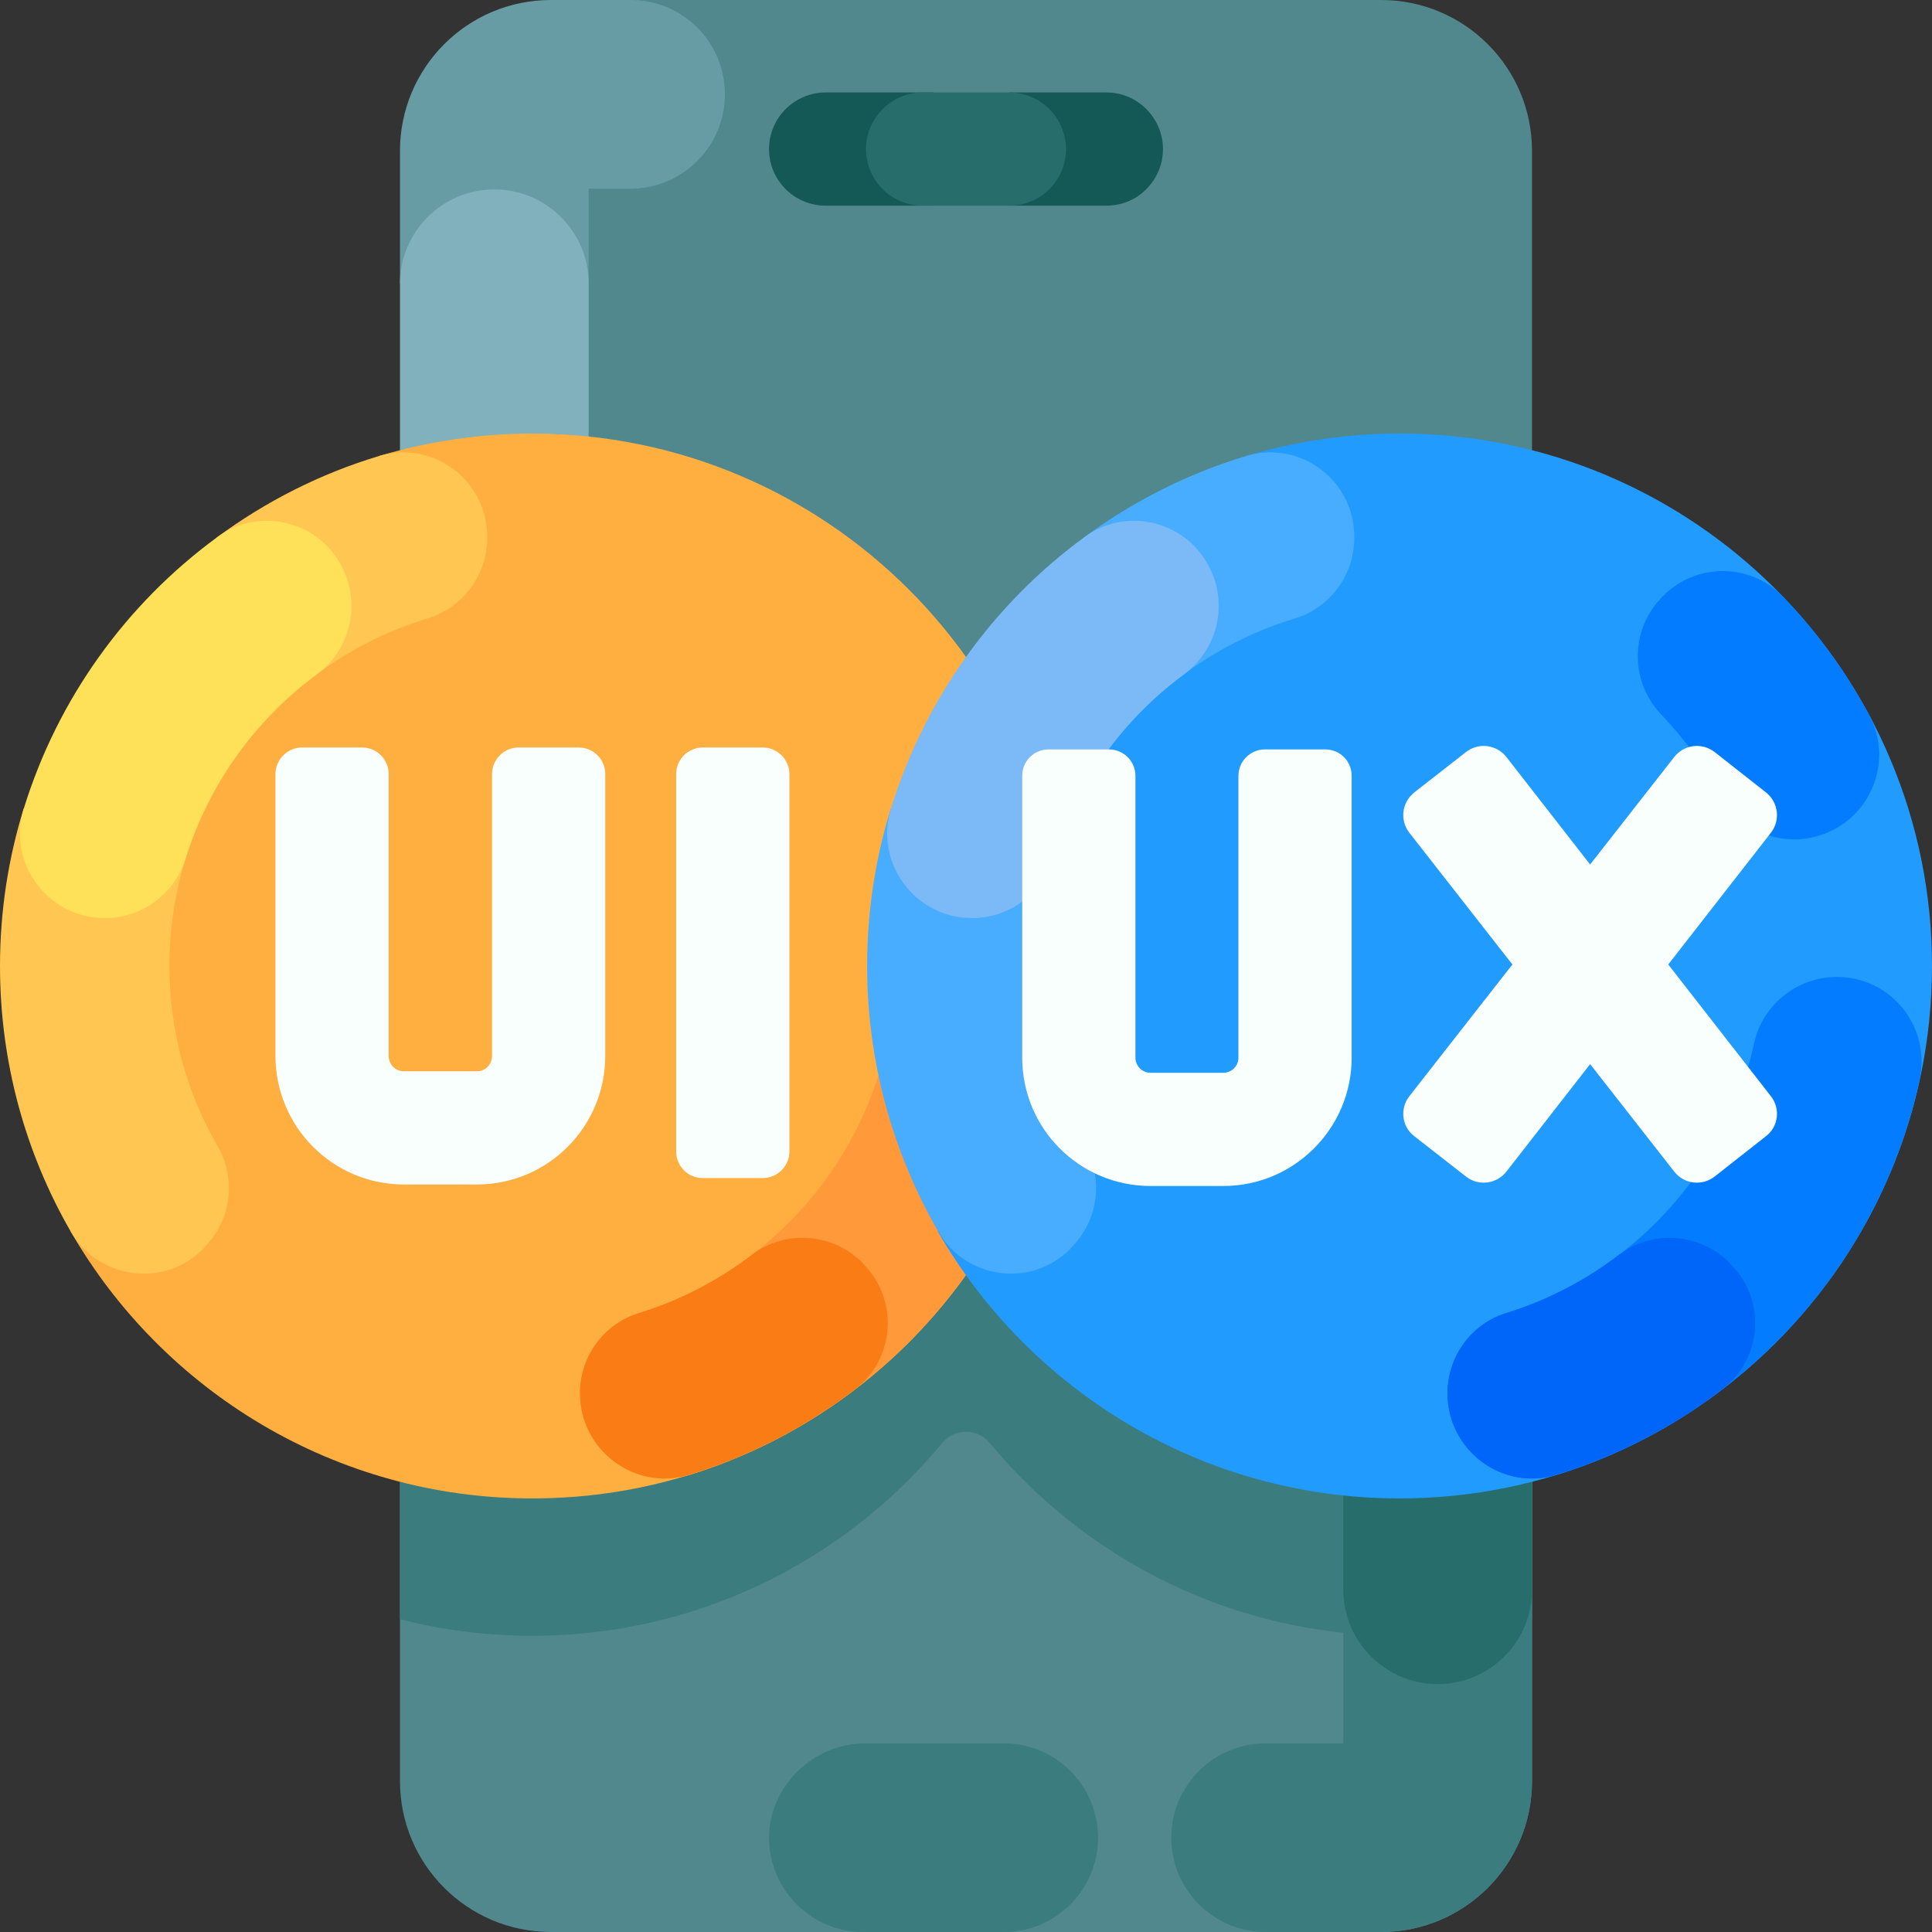
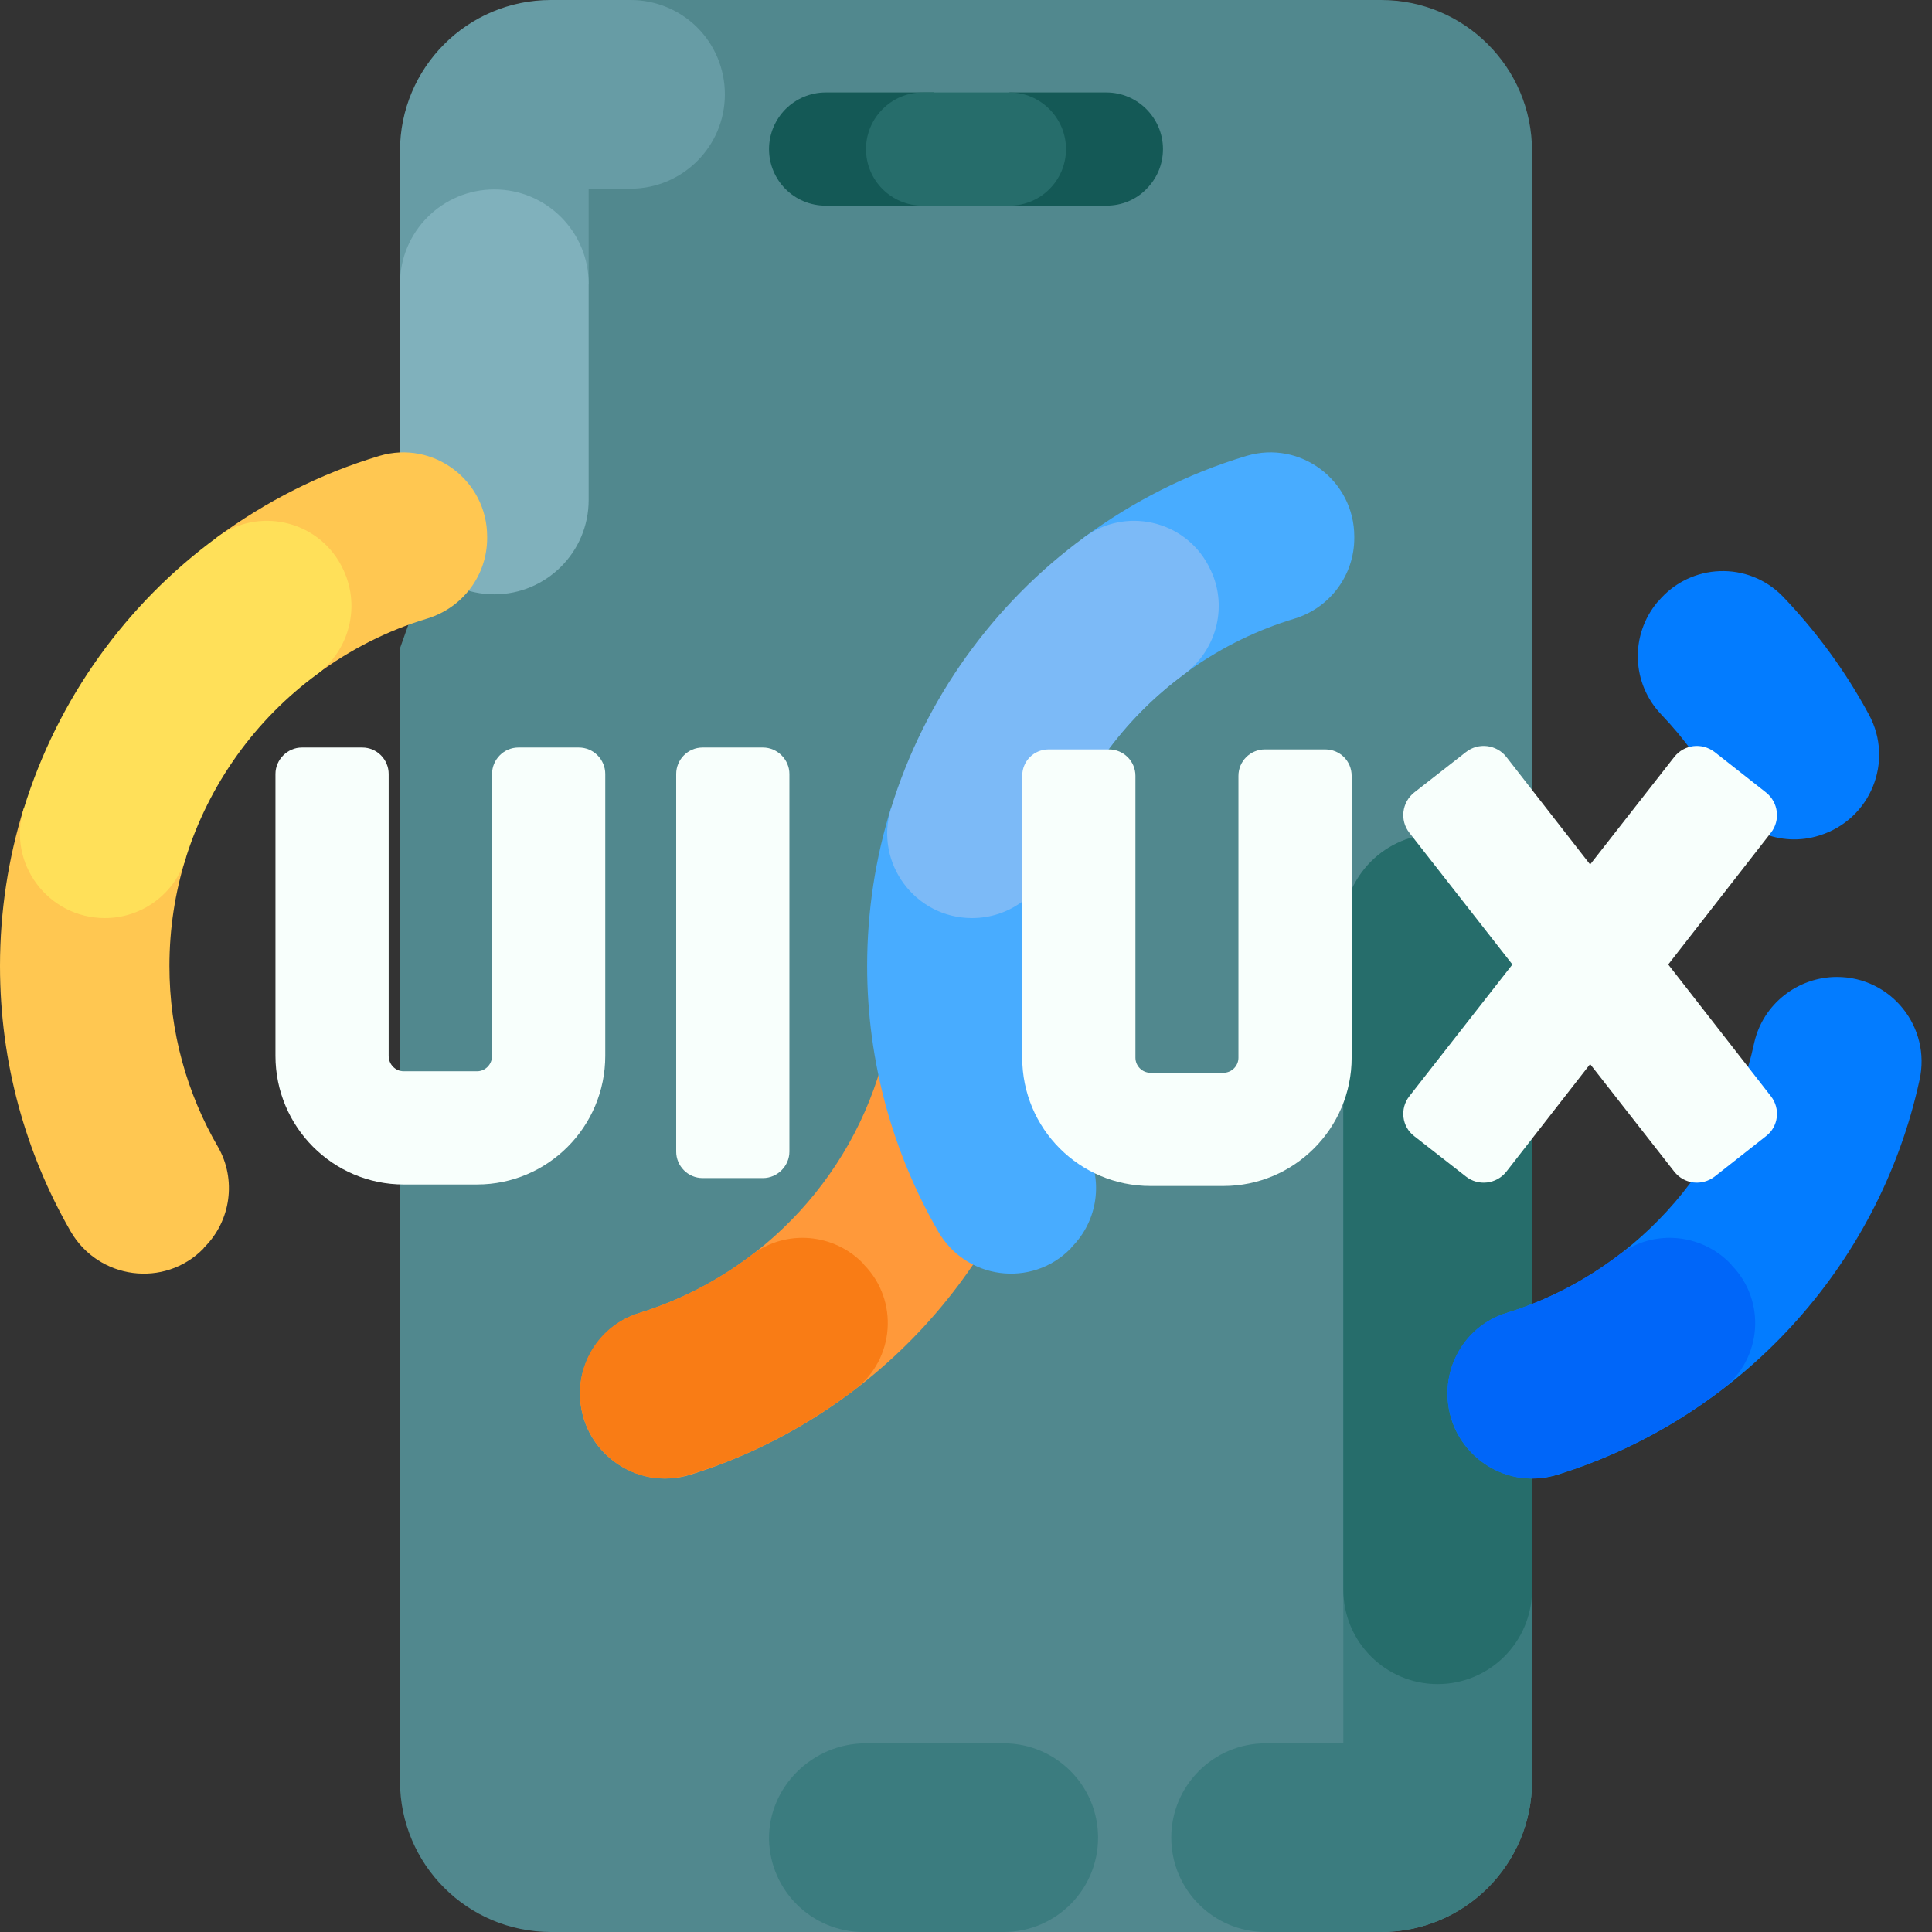
<svg xmlns="http://www.w3.org/2000/svg" viewBox="0 0 512 512" width="60" height="60">
  <rect x="0" y="0" width="512" height="512" fill="#333333" stroke="none" />
  <title>Standard UIUX with branding</title>
  <style>		.s0 { fill: #51888e } 		.s1 { fill: #3b7c7f } 		.s2 { fill: #266d6b } 		.s3 { fill: #679ca5 } 		.s4 { fill: #80b1bc } 		.s5 { fill: #145956 } 		.s6 { fill: #ffaf40 } 		.s7 { fill: #ffc751 } 		.s8 { fill: #ffe059 } 		.s9 { fill: #ff993a } 		.s10 { fill: #f97c15 } 		.s11 { fill: #229bff } 		.s12 { fill: #48acff } 		.s13 { fill: #7cbaf7 } 		.s14 { fill: #037cff } 		.s15 { fill: #0066f9 } 		.s16 { fill: #f8fffc } 	</style>
  <g>
    <g>
      <g>
        <path class="s0" d="m406 40v432c0 22.1-17.9 40-40 40h-220c-22.1 0-40-17.9-40-40v-300.2l61.1-171.8h198.9c22.1 0 40 17.9 40 40z" />
        <g>
-           <path class="s1" d="m406 155.8v273.3c-11.2 2.9-23 4.4-35.1 4.4-43.7 0-82.8-19.9-108.7-51.2-3.2-3.8-9.2-3.8-12.4 0-25.9 31.3-65 51.2-108.7 51.2-12.1 0-23.9-1.5-35.1-4.4v-273.3c11.2-2.9 23-4.4 35.1-4.4 47.4 0 89.3 23.3 114.9 59.2 25.6-35.9 67.5-59.2 114.9-59.2 12.1 0 23.9 1.5 35.1 4.4z" />
          <path class="s1" d="m356 246v216h-20.6c-13.8 0-25 11.2-25 25 0 13.8 11.2 25 25 25h30.6c22.1 0 40-17.9 40-40v-226c0-13.8-11.2-25-25-25-13.8 0-25 11.2-25 25z" />
          <path class="s1" d="m266 462h-36.6c-14 0-25.8 11.5-25.6 25.5 0.3 13.6 11.4 24.5 25 24.5h37.2c13.8 0 25-11.2 25-25 0-13.8-11.2-25-25-25z" />
        </g>
        <path class="s2" d="m406 421.3v-175.3c0-13.8-11.2-25-25-25-13.8 0-25 11.2-25 25v175.3c0 13.8 11.2 25 25 25 13.8 0 25-11.2 25-25z" />
        <path class="s3" d="m192.1 25c0 13.8-11.2 25-25 25h-11.1v25.2h-50v-35.2c0-22.1 17.9-40 40-40h21.1c6.9 0 13.2 2.8 17.7 7.3 4.5 4.5 7.3 10.8 7.3 17.7z" />
        <path class="s4" d="m106 75.2v57.3c0 13.8 11.2 25 25 25 13.8 0 25-11.2 25-25v-57.3c0-13.8-11.2-25-25-25-13.8 0-25 11.2-25 25z" />
        <path class="s5" d="m218.8 24.5h28.6v30h-28.6c-8.3 0-15-6.7-15-15 0-4.1 1.7-7.9 4.4-10.6 2.7-2.7 6.5-4.4 10.6-4.4z" />
        <path class="s5" d="m308.2 39.5c0 4.2-1.7 7.9-4.4 10.6-2.7 2.8-6.5 4.4-10.6 4.4h-25.7v-30h25.7c8.3 0 15 6.8 15 15z" />
        <path class="s2" d="m267.5 24.5h-23c-8.3 0-15 6.8-15 15 0 8.3 6.7 15 15 15h23c8.3 0 15-6.7 15-15 0-8.2-6.7-15-15-15z" />
      </g>
      <g>
        <g>
          <g>
            <g>
-               <path class="s6" d="m282.2 256c0 77.9-63.2 141.1-141.1 141.1-52.3 0-98-28.5-122.4-70.8l11.4-119.8 70.5-85.7c12.8-3.8 26.4-5.9 40.5-5.9 77.9 0 141.1 63.2 141.1 141.1z" />
-             </g>
+               </g>
          </g>
          <g>
            <path class="s7" d="m129.1 142.2v0.4c0 9.8-6.4 18.4-15.8 21.3-10.7 3.2-20.6 8.3-29.4 14.8l-30.2 2.8-4.5 45.9q0 0.1 0 0.1c-2.8 9-4.3 18.6-4.3 28.5 0 17.5 4.7 33.9 12.9 48 4.9 8.6 3.4 19.5-3.6 26.5q-0.2 0.2-0.3 0.4c-10.3 10.5-27.8 8.2-35.2-4.6-11.9-20.7-18.7-44.7-18.7-70.3 0-14.5 2.2-28.6 6.3-41.8v0.1l42.9-43.9 8.3-28c12.9-9.5 27.4-16.9 43.1-21.6 14.2-4.2 28.5 6.5 28.5 21.4z" />
            <path class="s8" d="m49.2 227.5c6.2-19.8 18.5-36.8 34.8-48.8 8.9-6.6 11.7-18.7 6.6-28.5q-0.1-0.2-0.2-0.4c-6.4-12-22-15.5-32.9-7.4-24 17.6-42.2 42.7-51.2 71.9-4.5 14.4 6.4 29 21.5 29 9.8 0 18.5-6.4 21.4-15.8z" />
            <path class="s9" d="m235.1 276.3c-7.3 34-32.7 61.4-65.5 71.6-9.4 2.9-15.9 11.6-15.9 21.4 0 15.2 14.8 26 29.3 21.5 48-15 85.1-54.9 95.9-104.6 3.1-14-7.5-27.3-21.9-27.3-10.5 0-19.7 7.2-21.9 17.4z" />
            <path class="s10" d="m199.3 332.5c-8.9 6.8-19 12.1-30 15.5-9.3 2.8-15.6 11.5-15.6 21.2 0 15.1 14.6 26.1 29 21.6 16.1-4.9 30.9-12.7 44-22.7 10.4-8 11.5-23.4 2.4-32.8q-0.2-0.2-0.3-0.4c-7.8-8.1-20.5-9.2-29.5-2.4z" />
          </g>
        </g>
        <g>
          <g>
-             <path class="s11" d="m512 256c0 77.9-63.2 141.1-141.1 141.1-52.3 0-98-28.5-122.4-70.8h0.1l9.8-119.8 72-85.7c12.8-3.8 26.4-5.9 40.5-5.9 77.9 0 141.1 63.2 141.1 141.1z" />
-           </g>
+             </g>
          <g>
            <path class="s12" d="m358.9 142.2v0.4c0 9.8-6.4 18.4-15.7 21.3-39.6 11.9-68.5 48.7-68.5 92.1 0 17.5 4.7 33.9 12.9 48 4.9 8.6 3.4 19.5-3.6 26.5q-0.1 0.2-0.3 0.4c-10.3 10.5-27.8 8.2-35.1-4.6-11.9-20.7-18.8-44.7-18.8-70.3 0-14.5 2.2-28.6 6.3-41.8v0.1l46.1-43.9 5.1-28c12.9-9.5 27.4-16.9 43.1-21.6 14.2-4.2 28.5 6.5 28.5 21.4z" />
            <path class="s13" d="m279.1 227.5c6.1-19.8 18.4-36.8 34.7-48.8 8.9-6.6 11.8-18.7 6.6-28.5q-0.1-0.2-0.2-0.4c-6.4-12-22-15.5-32.9-7.4-24 17.6-42.2 42.7-51.2 71.9-4.4 14.4 6.4 29 21.5 29 9.9 0 18.5-6.4 21.4-15.8z" />
            <path class="s14" d="m464.9 276.3c-7.3 34-32.7 61.4-65.5 71.6-9.4 2.9-15.8 11.6-15.8 21.4 0 15.2 14.7 26 29.2 21.5 48.1-15 85.1-54.9 95.9-104.6 3.1-14-7.5-27.3-21.9-27.3-10.4 0-19.6 7.2-21.9 17.4z" />
            <path class="s15" d="m429.1 332.5c-8.9 6.8-19 12.1-30 15.5-9.2 2.8-15.5 11.5-15.5 21.2 0 15.1 14.5 26.1 28.9 21.6 16.1-4.9 31-12.7 44-22.7 10.5-8 11.6-23.4 2.4-32.8q-0.1-0.2-0.3-0.4c-7.8-8.1-20.5-9.2-29.5-2.4z" />
            <path class="s14" d="m439.5 159.3l-0.3 0.3c-7.3 8.8-6.8 21.6 1.1 29.8 6 6.3 11.2 13.4 15.3 21.1 5.2 9.5 16.3 14.2 26.6 10.9 13.5-4.2 19.8-19.6 13.1-32-6.2-11.5-13.9-22-22.8-31.3-9.2-9.5-24.5-8.9-33 1.2z" />
          </g>
        </g>
        <g>
          <path class="s16" d="m328.2 280.3c0 2.2-1.8 4-4 4h-19.3c-2.2 0-4-1.8-4-4v-74.7c0-3.9-3.2-7-7-7h-16c-3.9 0-7 3.1-7 7v74.7c0 18.8 15.2 34 34 34h19.3c18.8 0 34-15.3 34-34v-74.7c0-3.9-3.1-7-7-7h-16c-3.8 0-7 3.1-7 7 0 0 0 74.7 0 74.7z" />
          <path class="s16" d="m468 210l-13.6-10.7c-3.4-2.6-8.1-2-10.7 1.3l-22.3 28.5-22.2-28.5c-2.6-3.3-7.4-3.9-10.7-1.3l-13.7 10.7c-3.3 2.6-3.9 7.4-1.3 10.7l27.3 34.9-27.3 34.9c-2.6 3.3-2 8.1 1.3 10.6l13.7 10.7c3.3 2.6 8.1 2 10.7-1.3l22.2-28.5 22.3 28.5c2.6 3.3 7.3 3.9 10.7 1.3l13.6-10.7c3.3-2.5 3.9-7.3 1.3-10.6l-27.2-34.9 27.2-34.9c2.6-3.3 2-8.1-1.3-10.7z" />
        </g>
      </g>
    </g>
    <g>
      <path class="s16" d="m130.4 279.8c0 2.3-1.8 4.1-4 4.1h-19.4c-2.2 0-4-1.8-4-4.1v-74.7c0-3.8-3.1-7-7-7h-16c-3.8 0-7 3.2-7 7v74.7c0 18.8 15.2 34.1 34 34.1h19.4c18.8 0 34-15.3 34-34.1v-74.7c0-3.8-3.1-7-7-7h-16c-3.9 0-7 3.2-7 7z" />
      <path class="s16" d="m186.2 312.2h16c3.8 0 7-3.2 7-7v-100.1c0-3.8-3.2-7-7-7h-16c-3.9 0-7 3.2-7 7v100.1c0 3.8 3.1 7 7 7z" />
    </g>
  </g>
  <g>	</g>
  <g>	</g>
  <g>	</g>
  <g>	</g>
  <g>	</g>
  <g>	</g>
  <g>	</g>
  <g>	</g>
  <g>	</g>
  <g>	</g>
  <g>	</g>
  <g>	</g>
  <g>	</g>
  <g>	</g>
  <g>	</g>
</svg>